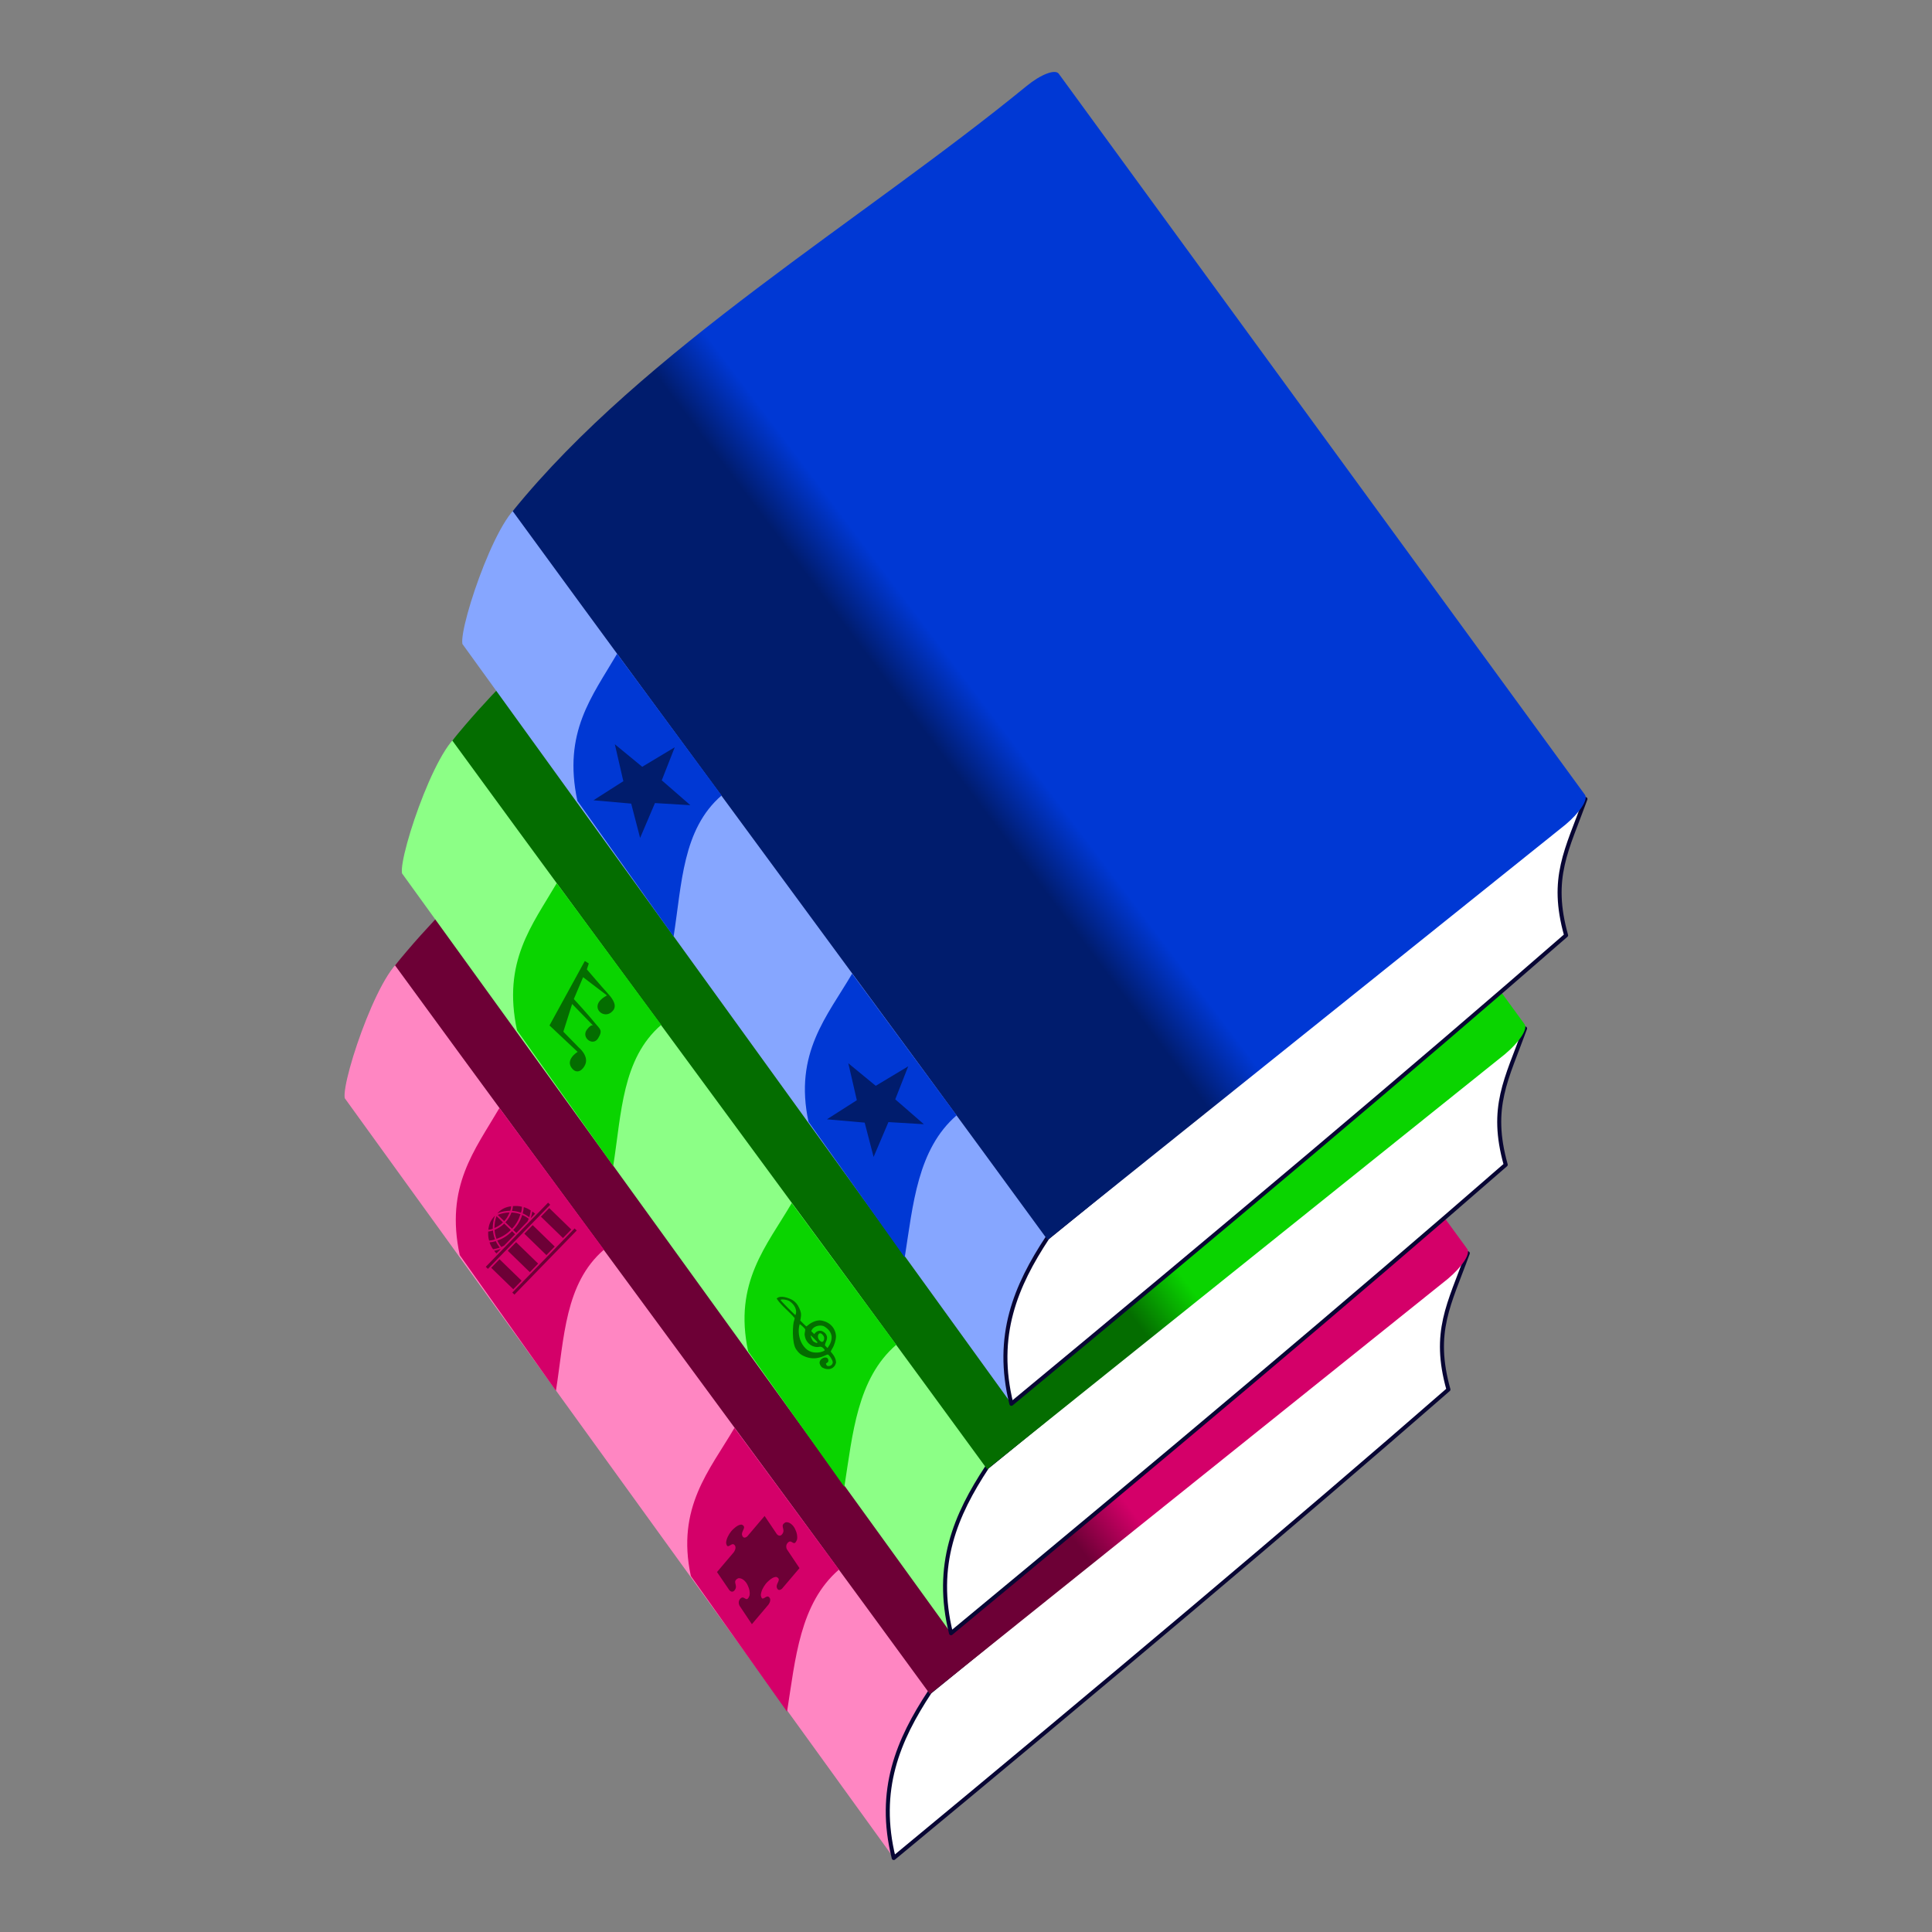
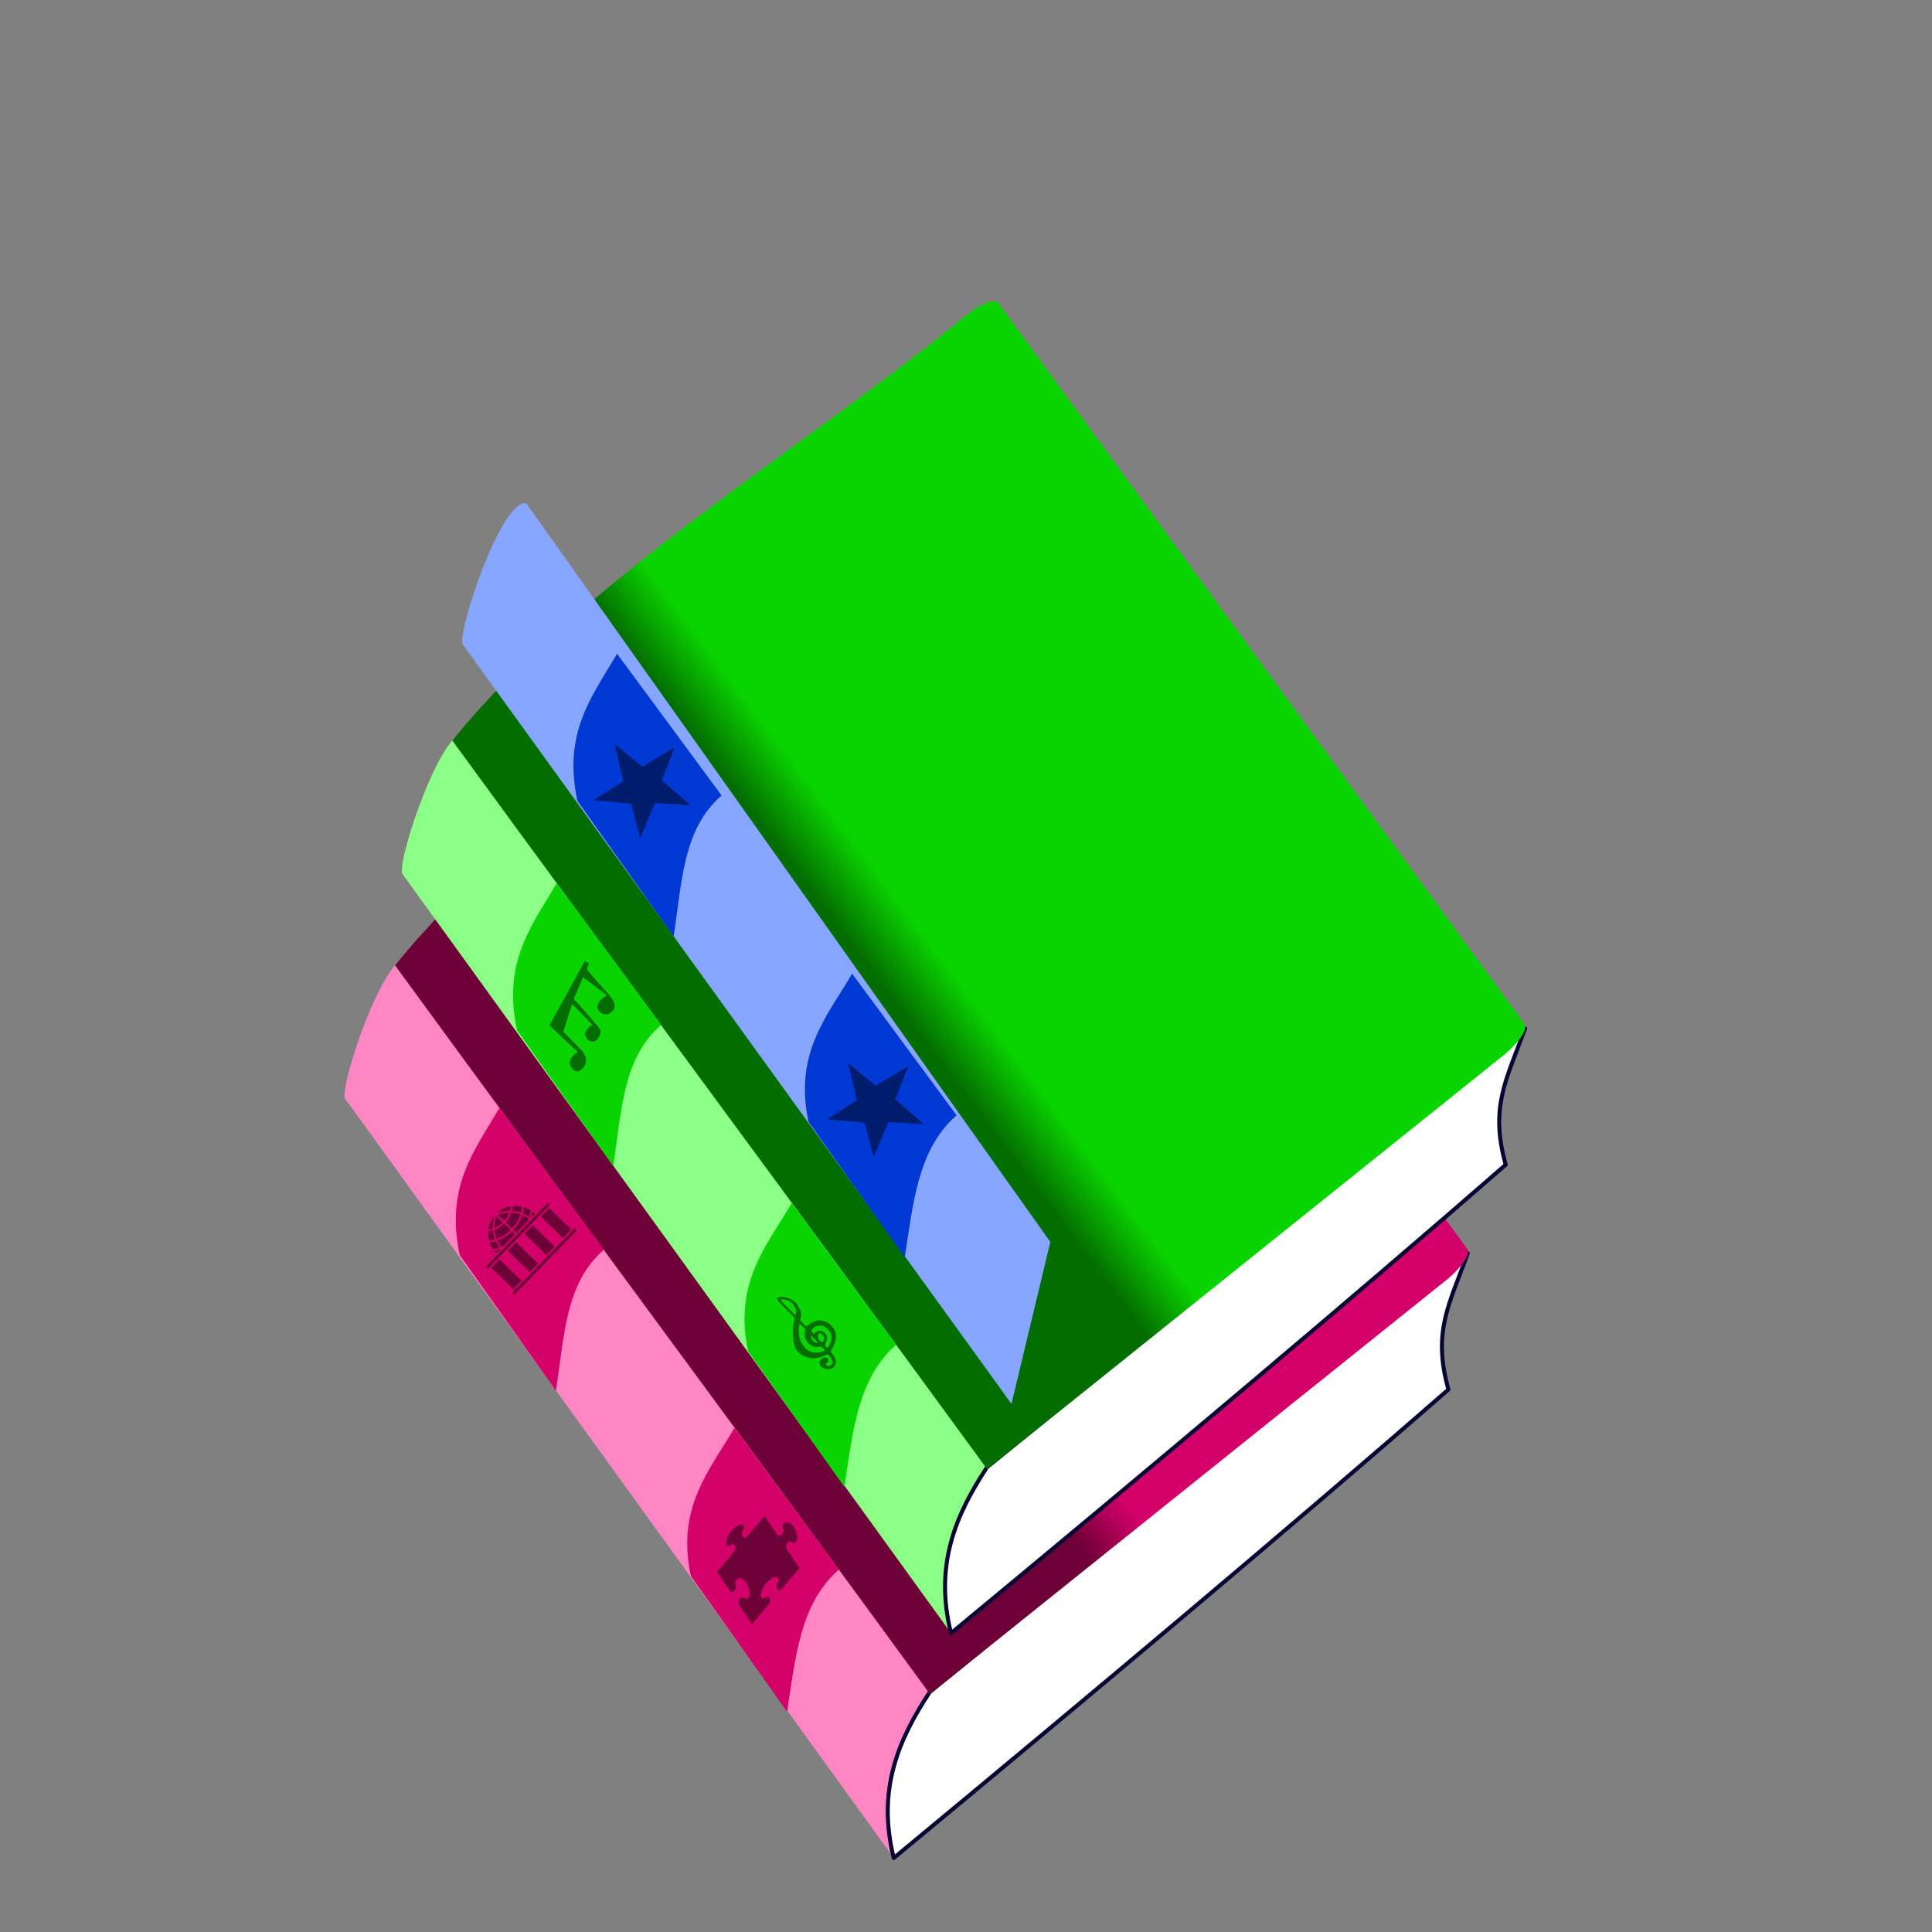
<svg xmlns="http://www.w3.org/2000/svg" xmlns:xlink="http://www.w3.org/1999/xlink" version="1.0" width="480" height="480" id="svg2">
  <rect width="100%" height="100%" fill="#808080" stroke="none" />
  <defs id="defs4">
    <linearGradient id="linearGradient10133">
      <stop style="stop-color:#0038d4;stop-opacity:1" offset="0" id="stop10135" />
      <stop style="stop-color:#001c6d;stop-opacity:1" offset="1" id="stop10137" />
    </linearGradient>
    <linearGradient x1="292.832" y1="431.514" x2="277.966" y2="437.514" id="linearGradient14287" xlink:href="#linearGradient10133" gradientUnits="userSpaceOnUse" gradientTransform="matrix(0.966,-0.259,0.259,0.966,9.498,112.392)" />
    <linearGradient id="linearGradient12435">
      <stop style="stop-color:#0ad400;stop-opacity:1" offset="0" id="stop12437" />
      <stop style="stop-color:#046d00;stop-opacity:1" offset="1" id="stop12439" />
    </linearGradient>
    <linearGradient x1="292.832" y1="431.514" x2="277.966" y2="437.514" id="linearGradient14294" xlink:href="#linearGradient12435" gradientUnits="userSpaceOnUse" gradientTransform="matrix(0.966,-0.259,0.259,0.966,-5.502,169.392)" />
    <linearGradient id="linearGradient12441">
      <stop style="stop-color:#d40069;stop-opacity:1" offset="0" id="stop12443" />
      <stop style="stop-color:#6d0036;stop-opacity:1" offset="1" id="stop12445" />
    </linearGradient>
    <linearGradient x1="292.832" y1="431.514" x2="277.966" y2="437.514" id="linearGradient14301" xlink:href="#linearGradient12441" gradientUnits="userSpaceOnUse" gradientTransform="matrix(0.966,-0.259,0.259,0.966,-19.733,225.244)" />
  </defs>
  <g transform="translate(-196.601,-543.238)" id="layer1">
    <g transform="translate(40.731,269.644)" id="g14305">
      <path d="M 241.52,546.433 L 377.94,735.242 L 387.585,695.004 L 257.384,511.482 C 251.417,510.33 240.657,541.877 241.52,546.433 z " style="color:#000000;fill:#ff86c2;fill-opacity:1;fill-rule:nonzero;stroke:none;stroke-width:5;stroke-linecap:butt;stroke-linejoin:miter;marker:none;marker-start:none;marker-mid:none;marker-end:none;stroke-miterlimit:4;stroke-dasharray:none;stroke-dashoffset:0;stroke-opacity:1;visibility:visible;display:inline;overflow:visible;enable-background:accumulate" id="path11123" />
      <path d="M 386.87,693.966 C 379.053,705.833 373.698,718.274 377.914,735.218 C 428.828,693.109 478.071,651.68 515.731,618.818 C 511.705,604.454 515.933,597.67 520.538,584.962 L 386.87,693.966 z " style="color:#000000;fill:#ffffff;fill-opacity:1;fill-rule:nonzero;stroke:#080634;stroke-width:1;stroke-linecap:round;stroke-linejoin:round;marker:none;marker-start:none;marker-mid:none;marker-end:none;stroke-miterlimit:2;stroke-dasharray:none;stroke-dashoffset:0;stroke-opacity:1;visibility:visible;display:inline;overflow:visible;enable-background:accumulate" id="path11125" />
      <path d="M 381.707,407.806 C 385.244,404.912 388.802,403.555 389.684,404.763 C 433.255,464.474 476.827,524.184 520.399,583.894 C 521.281,585.102 519.103,588.351 515.606,591.299 C 515.606,591.299 386.912,694.482 386.912,694.482 C 343.34,634.772 297.588,573.146 254.016,513.436 C 286.574,473.237 340.867,441.219 381.707,407.806 z " style="color:#000000;fill:url(#linearGradient14301);fill-opacity:1;fill-rule:nonzero;stroke:none;stroke-width:2;stroke-linecap:butt;stroke-linejoin:miter;marker:none;marker-start:none;marker-mid:none;marker-end:none;stroke-miterlimit:4;stroke-dashoffset:0;stroke-opacity:1;visibility:visible;display:inline;overflow:visible;enable-background:accumulate" id="path11127" />
      <path d="M 364.31,663.547 C 354.568,671.976 353.486,685.722 351.413,698.859 L 327.512,665.157 C 323.851,648.075 332.162,638.918 338.345,628.353 L 364.31,663.547 z " style="color:#000000;fill:#d40069;fill-opacity:1;fill-rule:nonzero;stroke:none;stroke-width:1;stroke-linecap:round;stroke-linejoin:round;marker:none;marker-start:none;marker-mid:none;marker-end:none;stroke-miterlimit:2;stroke-dasharray:none;stroke-dashoffset:0;stroke-opacity:1;visibility:visible;display:inline;overflow:visible;enable-background:accumulate" id="path11129" />
      <path d="M 305.918,584.069 C 296.176,592.497 296.065,605.983 293.992,619.12 L 270.091,585.418 C 266.43,568.336 273.77,559.44 279.953,548.874 L 305.918,584.069 z " style="color:#000000;fill:#d40069;fill-opacity:1;fill-rule:nonzero;stroke:none;stroke-width:1;stroke-linecap:round;stroke-linejoin:round;marker:none;marker-start:none;marker-mid:none;marker-end:none;stroke-miterlimit:2;stroke-dasharray:none;stroke-dashoffset:0;stroke-opacity:1;visibility:visible;display:inline;overflow:visible;enable-background:accumulate" id="path11131" />
      <path d="M 255.751,490.581 L 392.171,679.39 L 401.816,639.153 L 271.615,455.63 C 265.648,454.479 254.889,486.026 255.751,490.581 z " style="color:#000000;fill:#8cff86;fill-opacity:1;fill-rule:nonzero;stroke:none;stroke-width:5;stroke-linecap:butt;stroke-linejoin:miter;marker:none;marker-start:none;marker-mid:none;marker-end:none;stroke-miterlimit:4;stroke-dasharray:none;stroke-dashoffset:0;stroke-opacity:1;visibility:visible;display:inline;overflow:visible;enable-background:accumulate" id="path11137" />
      <path d="M 401.101,638.114 C 393.284,649.982 387.929,662.423 392.145,679.367 C 443.059,637.257 492.303,595.828 529.962,562.967 C 525.937,548.602 530.164,541.819 534.769,529.11 L 401.101,638.114 z " style="color:#000000;fill:#ffffff;fill-opacity:1;fill-rule:nonzero;stroke:#080634;stroke-width:1;stroke-linecap:round;stroke-linejoin:round;marker:none;marker-start:none;marker-mid:none;marker-end:none;stroke-miterlimit:2;stroke-dasharray:none;stroke-dashoffset:0;stroke-opacity:1;visibility:visible;display:inline;overflow:visible;enable-background:accumulate" id="path11139" />
      <path d="M 395.938,351.954 C 399.475,349.06 403.033,347.703 403.915,348.912 C 447.487,408.622 491.059,468.332 534.63,528.042 C 535.512,529.251 533.334,532.5 529.837,535.447 C 529.837,535.447 401.143,638.63 401.143,638.63 C 357.571,578.92 311.82,517.294 268.248,457.584 C 300.806,417.385 355.098,385.367 395.938,351.954 z " style="color:#000000;fill:url(#linearGradient14294);fill-opacity:1;fill-rule:nonzero;stroke:none;stroke-width:2;stroke-linecap:butt;stroke-linejoin:miter;marker:none;marker-start:none;marker-mid:none;marker-end:none;stroke-miterlimit:4;stroke-dashoffset:0;stroke-opacity:1;visibility:visible;display:inline;overflow:visible;enable-background:accumulate" id="path11141" />
      <path d="M 378.541,607.695 C 368.799,616.124 367.717,629.87 365.645,643.007 L 341.743,609.305 C 338.082,592.223 346.394,583.067 352.576,572.501 L 378.541,607.695 z " style="color:#000000;fill:#0ad400;fill-opacity:1;fill-rule:nonzero;stroke:none;stroke-width:1;stroke-linecap:round;stroke-linejoin:round;marker:none;marker-start:none;marker-mid:none;marker-end:none;stroke-miterlimit:2;stroke-dasharray:none;stroke-dashoffset:0;stroke-opacity:1;visibility:visible;display:inline;overflow:visible;enable-background:accumulate" id="path11143" />
      <path d="M 320.149,528.217 C 310.407,536.646 310.296,550.131 308.223,563.268 L 284.322,529.567 C 280.661,512.485 288.002,503.588 294.184,493.023 L 320.149,528.217 z " style="color:#000000;fill:#0ad400;fill-opacity:1;fill-rule:nonzero;stroke:none;stroke-width:1;stroke-linecap:round;stroke-linejoin:round;marker:none;marker-start:none;marker-mid:none;marker-end:none;stroke-miterlimit:2;stroke-dasharray:none;stroke-dashoffset:0;stroke-opacity:1;visibility:visible;display:inline;overflow:visible;enable-background:accumulate" id="path11145" />
      <path d="M 270.751,433.581 L 407.171,622.39 L 416.816,582.153 L 286.615,398.63 C 280.648,397.479 269.889,429.026 270.751,433.581 z " style="color:#000000;fill:#86a6ff;fill-opacity:1;fill-rule:nonzero;stroke:none;stroke-width:5;stroke-linecap:butt;stroke-linejoin:miter;marker:none;marker-start:none;marker-mid:none;marker-end:none;stroke-miterlimit:4;stroke-dasharray:none;stroke-dashoffset:0;stroke-opacity:1;visibility:visible;display:inline;overflow:visible;enable-background:accumulate" id="path11153" />
-       <path d="M 416.101,581.114 C 408.284,592.982 402.929,605.423 407.145,622.367 C 458.059,580.257 507.303,538.828 544.962,505.967 C 540.937,491.602 545.164,484.819 549.769,472.11 L 416.101,581.114 z " style="color:#000000;fill:#ffffff;fill-opacity:1;fill-rule:nonzero;stroke:#080634;stroke-width:1;stroke-linecap:round;stroke-linejoin:round;marker:none;marker-start:none;marker-mid:none;marker-end:none;stroke-miterlimit:2;stroke-dasharray:none;stroke-dashoffset:0;stroke-opacity:1;visibility:visible;display:inline;overflow:visible;enable-background:accumulate" id="path11155" />
-       <path d="M 410.938,294.954 C 414.475,292.06 418.033,290.703 418.915,291.912 C 462.487,351.622 506.059,411.332 549.63,471.042 C 550.512,472.251 548.334,475.5 544.837,478.447 C 544.837,478.447 416.143,581.63 416.143,581.63 C 372.571,521.92 326.82,460.294 283.248,400.584 C 315.806,360.385 370.098,328.367 410.938,294.954 z " style="color:#000000;fill:url(#linearGradient14287);fill-opacity:1;fill-rule:nonzero;stroke:none;stroke-width:2;stroke-linecap:butt;stroke-linejoin:miter;marker:none;marker-start:none;marker-mid:none;marker-end:none;stroke-miterlimit:4;stroke-dashoffset:0;stroke-opacity:1;visibility:visible;display:inline;overflow:visible;enable-background:accumulate" id="path11157" />
      <path d="M 393.541,550.695 C 383.799,559.124 382.717,572.87 380.645,586.007 L 356.743,552.305 C 353.082,535.223 361.394,526.067 367.576,515.501 L 393.541,550.695 z " style="color:#000000;fill:#0038d4;fill-opacity:1;fill-rule:nonzero;stroke:none;stroke-width:1;stroke-linecap:round;stroke-linejoin:round;marker:none;marker-start:none;marker-mid:none;marker-end:none;stroke-miterlimit:2;stroke-dasharray:none;stroke-dashoffset:0;stroke-opacity:1;visibility:visible;display:inline;overflow:visible;enable-background:accumulate" id="path11159" />
      <path d="M 335.149,471.217 C 325.407,479.646 325.296,493.131 323.223,506.268 L 299.322,472.567 C 295.661,455.485 303.002,446.588 309.184,436.023 L 335.149,471.217 z " style="color:#000000;fill:#0038d4;fill-opacity:1;fill-rule:nonzero;stroke:none;stroke-width:1;stroke-linecap:round;stroke-linejoin:round;marker:none;marker-start:none;marker-mid:none;marker-end:none;stroke-miterlimit:2;stroke-dasharray:none;stroke-dashoffset:0;stroke-opacity:1;visibility:visible;display:inline;overflow:visible;enable-background:accumulate" id="path11161" />
      <path d="M 360.22,613.387 C 359.758,613.099 359.418,612.432 359.505,611.982 C 359.701,610.963 361.235,610.436 361.604,611.261 C 361.78,611.655 361.664,612.035 361.32,612.196 C 361.062,612.317 361.042,612.373 361.164,612.646 C 361.277,612.898 361.395,613.012 361.777,612.991 C 362.317,612.961 362.81,612.538 362.764,611.956 C 362.699,611.533 362.197,610.682 361.778,610.286 C 361.535,610.056 361.516,610.059 360.631,610.455 C 359.007,611.181 357.532,611.257 356.02,610.69 C 354.946,610.287 354.294,609.77 353.648,608.806 C 352.574,607.206 352.786,602.578 353.182,601.64 L 353.312,601.084 C 351.933,599.39 350.024,598.061 348.826,596.219 C 349.766,595.247 351.913,596.11 352.772,596.587 C 353.532,597.071 354.037,597.682 354.46,598.631 C 354.9,599.616 354.973,600.096 354.82,600.981 L 354.698,601.682 L 355.417,602.406 C 355.812,602.804 356.177,603.136 356.228,603.143 C 357.194,602.321 358.139,601.727 359.45,601.632 C 360.399,601.661 361.408,602.045 362.142,602.654 C 362.99,603.352 363.528,604.473 363.571,605.573 C 363.567,606.467 363.164,607.82 362.667,608.61 C 362.427,608.992 362.252,609.357 362.28,609.422 C 362.952,610.228 363.572,611.035 363.58,612.136 C 363.174,613.799 361.561,614.119 360.22,613.387 z M 360.786,609.02 C 360.545,608.597 360.07,608.122 359.546,608.191 C 357.836,608.578 356.076,607.292 355.824,605.47 C 355.666,604.925 355.946,604.393 355.927,603.859 C 355.8,603.575 354.664,602.535 354.541,602.59 C 354.063,604.188 354.335,606.13 355.197,607.56 C 356.188,609.136 357.379,609.757 359.155,609.624 C 359.835,609.573 360.757,609.231 360.786,609.02 z M 360.536,603.068 C 359.445,602.678 357.783,603.086 357.435,604.339 C 357.435,604.339 358.171,605.051 358.171,605.051 C 358.913,603.955 360.063,603.943 360.958,604.914 C 361.935,606.222 360.785,607.006 360.834,607.868 C 360.834,607.868 361.447,608.502 361.447,608.502 C 362.902,606.608 363.03,604.516 360.536,603.068 z M 360.538,605.615 C 359.385,603.624 358.234,606.033 359.958,606.975 C 360.612,607.139 360.768,606.012 360.538,605.615 z M 358.968,607.057 C 358.968,607.057 357.399,605.36 357.303,605.403 C 357.182,605.458 357.595,606.443 357.839,606.755 C 357.969,606.923 359.027,607.553 358.968,607.057 z M 352.055,596.887 C 351.373,596.431 349.672,596.272 349.828,596.632 C 349.928,596.862 353.399,600.36 353.488,600.32 C 354.092,598.947 353.044,597.55 352.055,596.887 z " style="fill:#046d00;fill-opacity:1" id="path3421" />
      <path d="M 301.168,512.349 C 301.168,512.349 292.39,528.361 292.39,528.361 C 292.39,528.361 299.379,534.931 299.379,534.931 C 299.379,534.931 296.086,536.925 298.083,539.148 C 299.309,540.512 300.68,539.44 301.271,538.082 C 302.221,535.899 299.639,533.813 299.639,533.813 C 299.639,533.813 295.831,529.916 295.831,529.916 C 295.831,529.916 298.017,523.029 298.017,523.029 C 298.017,523.029 303.286,528.453 303.286,528.453 C 303.286,528.453 302.875,527.822 301.687,529.402 C 300.201,531.376 303.166,533.628 304.445,531.594 C 305.767,529.493 304.848,529.214 303.723,527.806 C 302.056,525.721 298.44,521.8 298.44,521.8 C 298.44,521.8 300.74,516.376 300.74,516.376 C 300.74,516.376 306.671,520.902 306.671,520.902 C 306.671,520.902 305.25,521.631 304.672,522.546 C 303.375,524.602 305.94,526.504 307.692,525.136 C 308.987,524.127 309.103,522.738 306.637,520.143 C 305.8,519.262 301.673,514.425 301.673,514.425 C 301.673,514.425 302.157,512.966 302.157,512.966 C 302.157,512.966 301.168,512.349 301.168,512.349 z " style="fill:#046d00;fill-opacity:1;stroke:none" id="path3416" />
      <path d="M -95.255,228.832 L -159.93,223.138 L -108.711,190.418 L -123.281,127.15 L -76.336,165.75 L -20.666,132.342 L -42.871,188.919 L 6.105,231.54 L -54.564,227.905 L -79.965,287.655 L -95.255,228.832 z " transform="matrix(0.145,0,0,0.145,326.5,440.067)" style="fill:#001c6d;fill-opacity:1;stroke:none;stroke-width:1;stroke-linecap:butt;stroke-linejoin:round;stroke-miterlimit:4;stroke-dasharray:none;stroke-dashoffset:0;stroke-opacity:1" id="path2274" />
      <use transform="translate(58.009,79.26)" id="use13423" x="0" y="0" width="450" height="450" xlink:href="#path2274" />
      <path d="M 277.202,579.12 C 277.317,577.809 277.738,576.763 278.863,575.605 C 278.344,576.855 278.31,578.013 278.289,578.886 C 277.888,579.026 277.587,579.098 277.202,579.12 z M 282.858,573.299 C 281.551,573.452 280.517,573.903 279.392,575.061 C 280.626,574.506 281.783,574.439 282.655,574.393 C 282.784,573.988 282.846,573.685 282.858,573.299 z M 280.834,577.289 C 280.238,577.902 279.573,578.314 278.706,578.696 C 278.739,577.504 278.879,576.713 279.234,575.734 L 280.834,577.289 z M 281.132,576.983 C 281.727,576.37 282.12,575.693 282.477,574.815 C 281.286,574.883 280.5,575.045 279.532,575.428 L 281.132,576.983 z M 278.345,579.305 C 277.945,579.445 277.56,579.534 277.158,579.574 C 277.136,580.38 277.163,581.101 277.391,581.819 C 277.928,581.778 278.33,581.705 278.847,581.513 C 278.585,580.795 278.408,580.126 278.345,579.305 z M 283.075,574.437 C 283.204,574.033 283.282,573.646 283.31,573.242 C 284.115,573.197 284.836,573.204 285.561,573.411 C 285.535,573.949 285.474,574.352 285.297,574.875 C 284.572,574.634 283.898,574.476 283.075,574.437 z M 281.14,577.587 C 280.495,578.25 279.58,578.817 278.746,579.165 C 278.792,580.003 278.97,580.739 279.231,581.39 C 280.701,580.866 281.815,580.161 282.774,579.174 L 281.14,577.587 z M 281.438,577.28 C 282.083,576.616 282.623,575.686 282.947,574.842 C 283.786,574.863 284.527,575.021 285.185,575.263 C 284.703,576.747 284.031,577.881 283.072,578.868 L 281.438,577.28 z M 277.498,582.254 C 278.035,582.213 278.503,582.105 279.055,581.946 C 279.264,582.481 279.641,583.046 280.035,583.56 C 279.5,583.736 278.931,583.878 278.379,583.97 C 277.968,583.405 277.674,582.822 277.498,582.254 z M 285.999,573.506 C 285.973,574.043 285.879,574.514 285.736,575.07 C 286.276,575.264 286.852,575.625 287.377,576.003 C 287.537,575.464 287.663,574.892 287.739,574.337 C 287.163,573.942 286.572,573.665 285.999,573.506 z M 283.863,580.233 L 281.118,583.058 C 280.868,583.179 280.685,583.299 280.418,583.404 C 279.957,582.823 279.699,582.374 279.422,581.807 C 280.825,581.35 282.006,580.578 283.08,579.472 L 283.863,580.233 z M 284.161,579.926 L 286.906,577.101 C 287.02,576.848 287.135,576.661 287.232,576.391 C 286.638,575.947 286.181,575.702 285.607,575.441 C 285.191,576.857 284.453,578.059 283.378,579.166 L 284.161,579.926 z M 279.216,585.015 C 278.995,584.8 278.824,584.601 278.636,584.352 C 279.289,584.226 279.573,584.138 280.308,583.892 L 279.216,585.015 z M 288.808,575.144 C 288.587,574.929 288.383,574.764 288.129,574.583 C 288.021,575.239 287.941,575.525 287.717,576.267 L 288.808,575.144 z M 277.908,588.575 L 279.975,586.448 L 285.456,591.773 L 283.389,593.9 L 277.908,588.575 z M 282.026,584.337 L 284.093,582.21 L 289.574,587.535 L 287.506,589.662 L 282.026,584.337 z M 286.144,580.099 L 288.211,577.972 L 293.692,583.297 L 291.624,585.424 L 286.144,580.099 z M 290.262,575.861 L 292.329,573.734 L 297.81,579.059 L 295.742,581.186 L 290.262,575.861 z M 276.562,588.326 L 292.041,572.395 L 292.569,572.908 L 277.09,588.839 L 276.562,588.326 z M 283.149,594.726 L 298.628,578.795 L 299.156,579.308 L 283.676,595.239 L 283.149,594.726 z " style="fill:#6d0036;fill-opacity:1" id="path8795" />
      <path d="M 342.672,677.118 C 342.672,677.118 346.767,672.286 346.767,672.286 C 346.767,672.286 347.693,671.106 346.928,670.389 C 346.306,669.807 345.558,671.153 345.131,670.624 C 345.033,670.501 344.951,670.278 344.892,669.91 C 344.938,668.951 345.501,667.866 346.127,667.083 C 346.357,666.794 346.596,666.554 346.821,666.369 C 346.83,666.36 346.841,666.351 346.85,666.342 C 347.457,665.768 348.177,665.341 348.787,665.385 C 350.221,666.034 348.458,667.031 348.904,668.124 C 349.228,668.921 349.839,668.565 350.149,668.313 L 354.5,663.189 L 351.349,658.476 C 351.208,658.128 351.015,657.357 351.722,656.76 C 352.664,655.963 353.11,658.101 353.891,656.083 C 354.042,655.269 353.844,654.399 353.509,653.707 C 353.503,653.696 353.499,653.684 353.493,653.673 C 353.391,653.411 353.248,653.142 353.065,652.892 C 352.57,652.215 351.826,651.677 351.083,651.799 C 349.481,652.588 351.028,653.431 350.32,654.578 C 349.612,655.725 348.863,654.727 348.863,654.727 L 345.836,650.232 L 341.52,655.316 C 341.208,655.568 340.602,655.916 340.279,655.124 C 339.833,654.03 341.596,653.034 340.162,652.385 C 339.552,652.34 338.831,652.769 338.224,653.343 C 338.215,653.352 338.205,653.359 338.196,653.369 C 337.971,653.553 337.733,653.793 337.502,654.082 C 336.877,654.865 336.314,655.95 336.268,656.909 C 336.583,658.875 337.538,656.672 338.303,657.389 C 339.068,658.106 338.142,659.285 338.142,659.285 L 334.008,664.161 C 334.008,664.161 337.058,668.641 337.058,668.641 C 337.058,668.641 337.808,669.64 338.515,668.493 C 339.223,667.346 337.676,666.503 339.278,665.713 C 340.022,665.592 340.766,666.129 341.261,666.807 C 341.444,667.057 341.587,667.326 341.689,667.588 C 341.694,667.599 341.699,667.611 341.704,667.621 C 342.039,668.314 342.238,669.184 342.087,669.998 C 341.305,672.015 340.86,669.878 339.917,670.674 C 338.99,671.458 339.607,672.53 339.627,672.564 L 342.672,677.118 z " style="fill:#6d0036;fill-opacity:1;fill-rule:evenodd;stroke:none;stroke-width:1.785;stroke-miterlimit:4;stroke-dasharray:none;stroke-opacity:1" id="path1412" />
    </g>
  </g>
</svg>